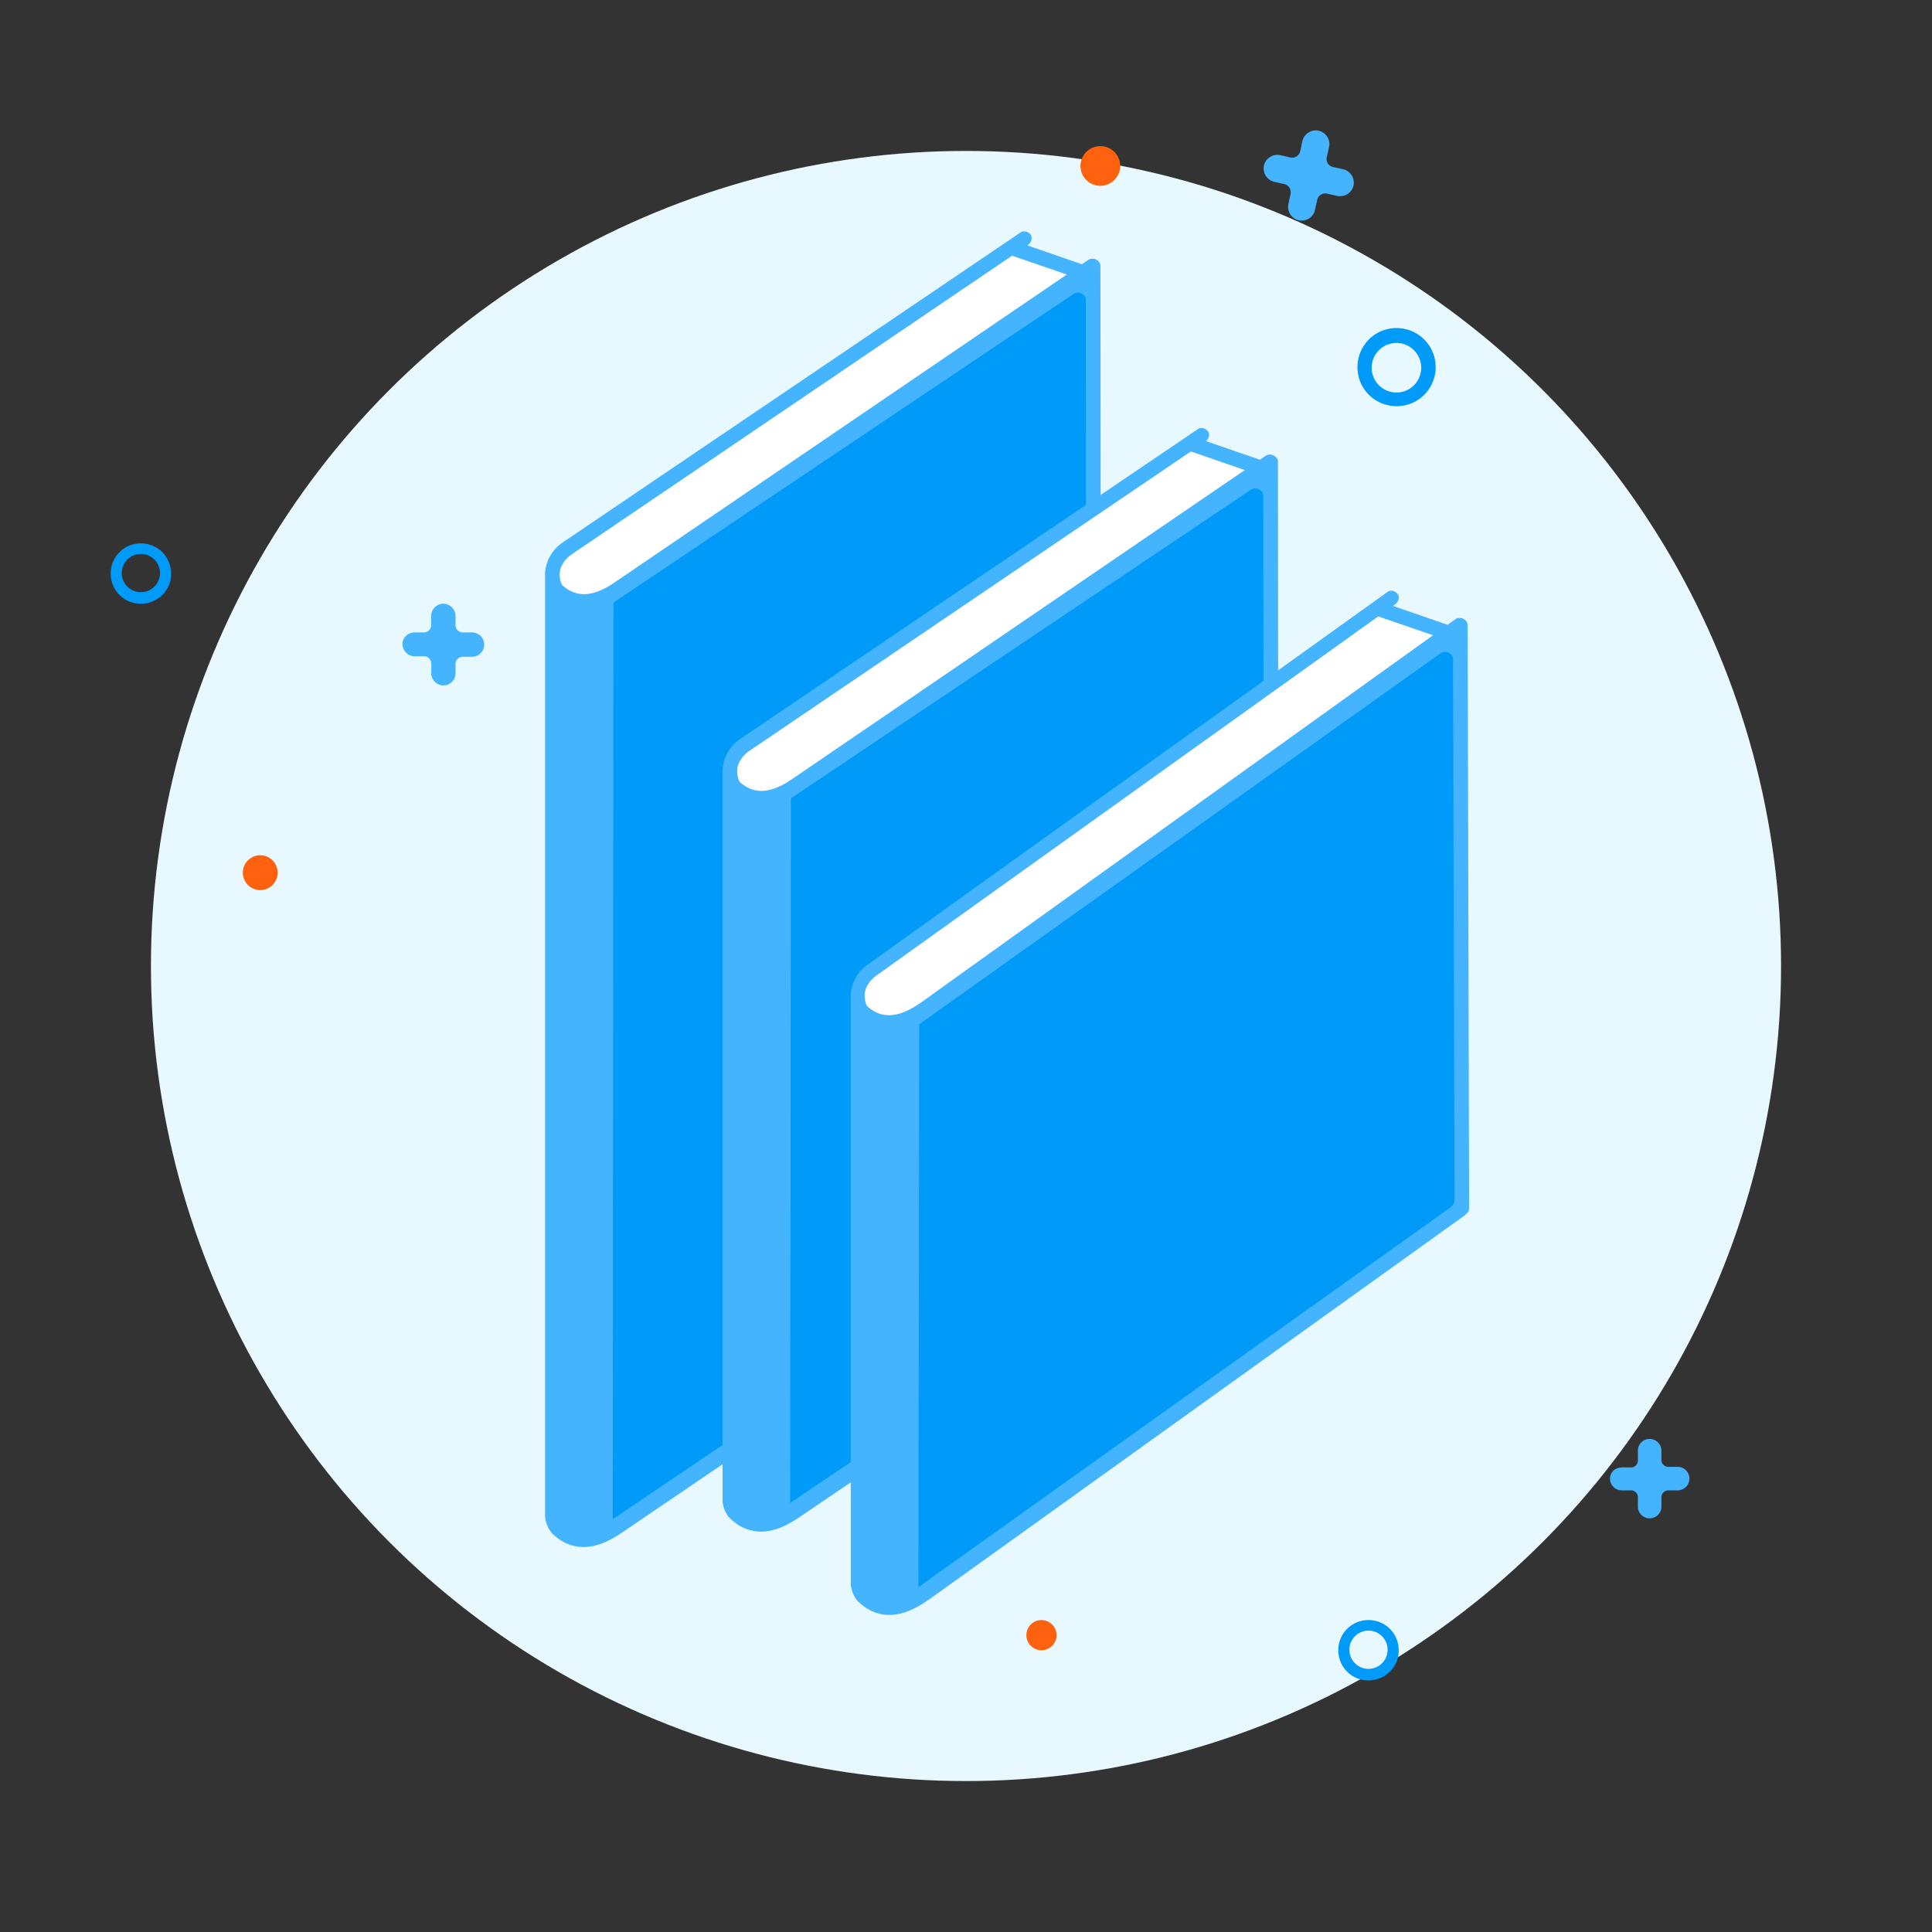
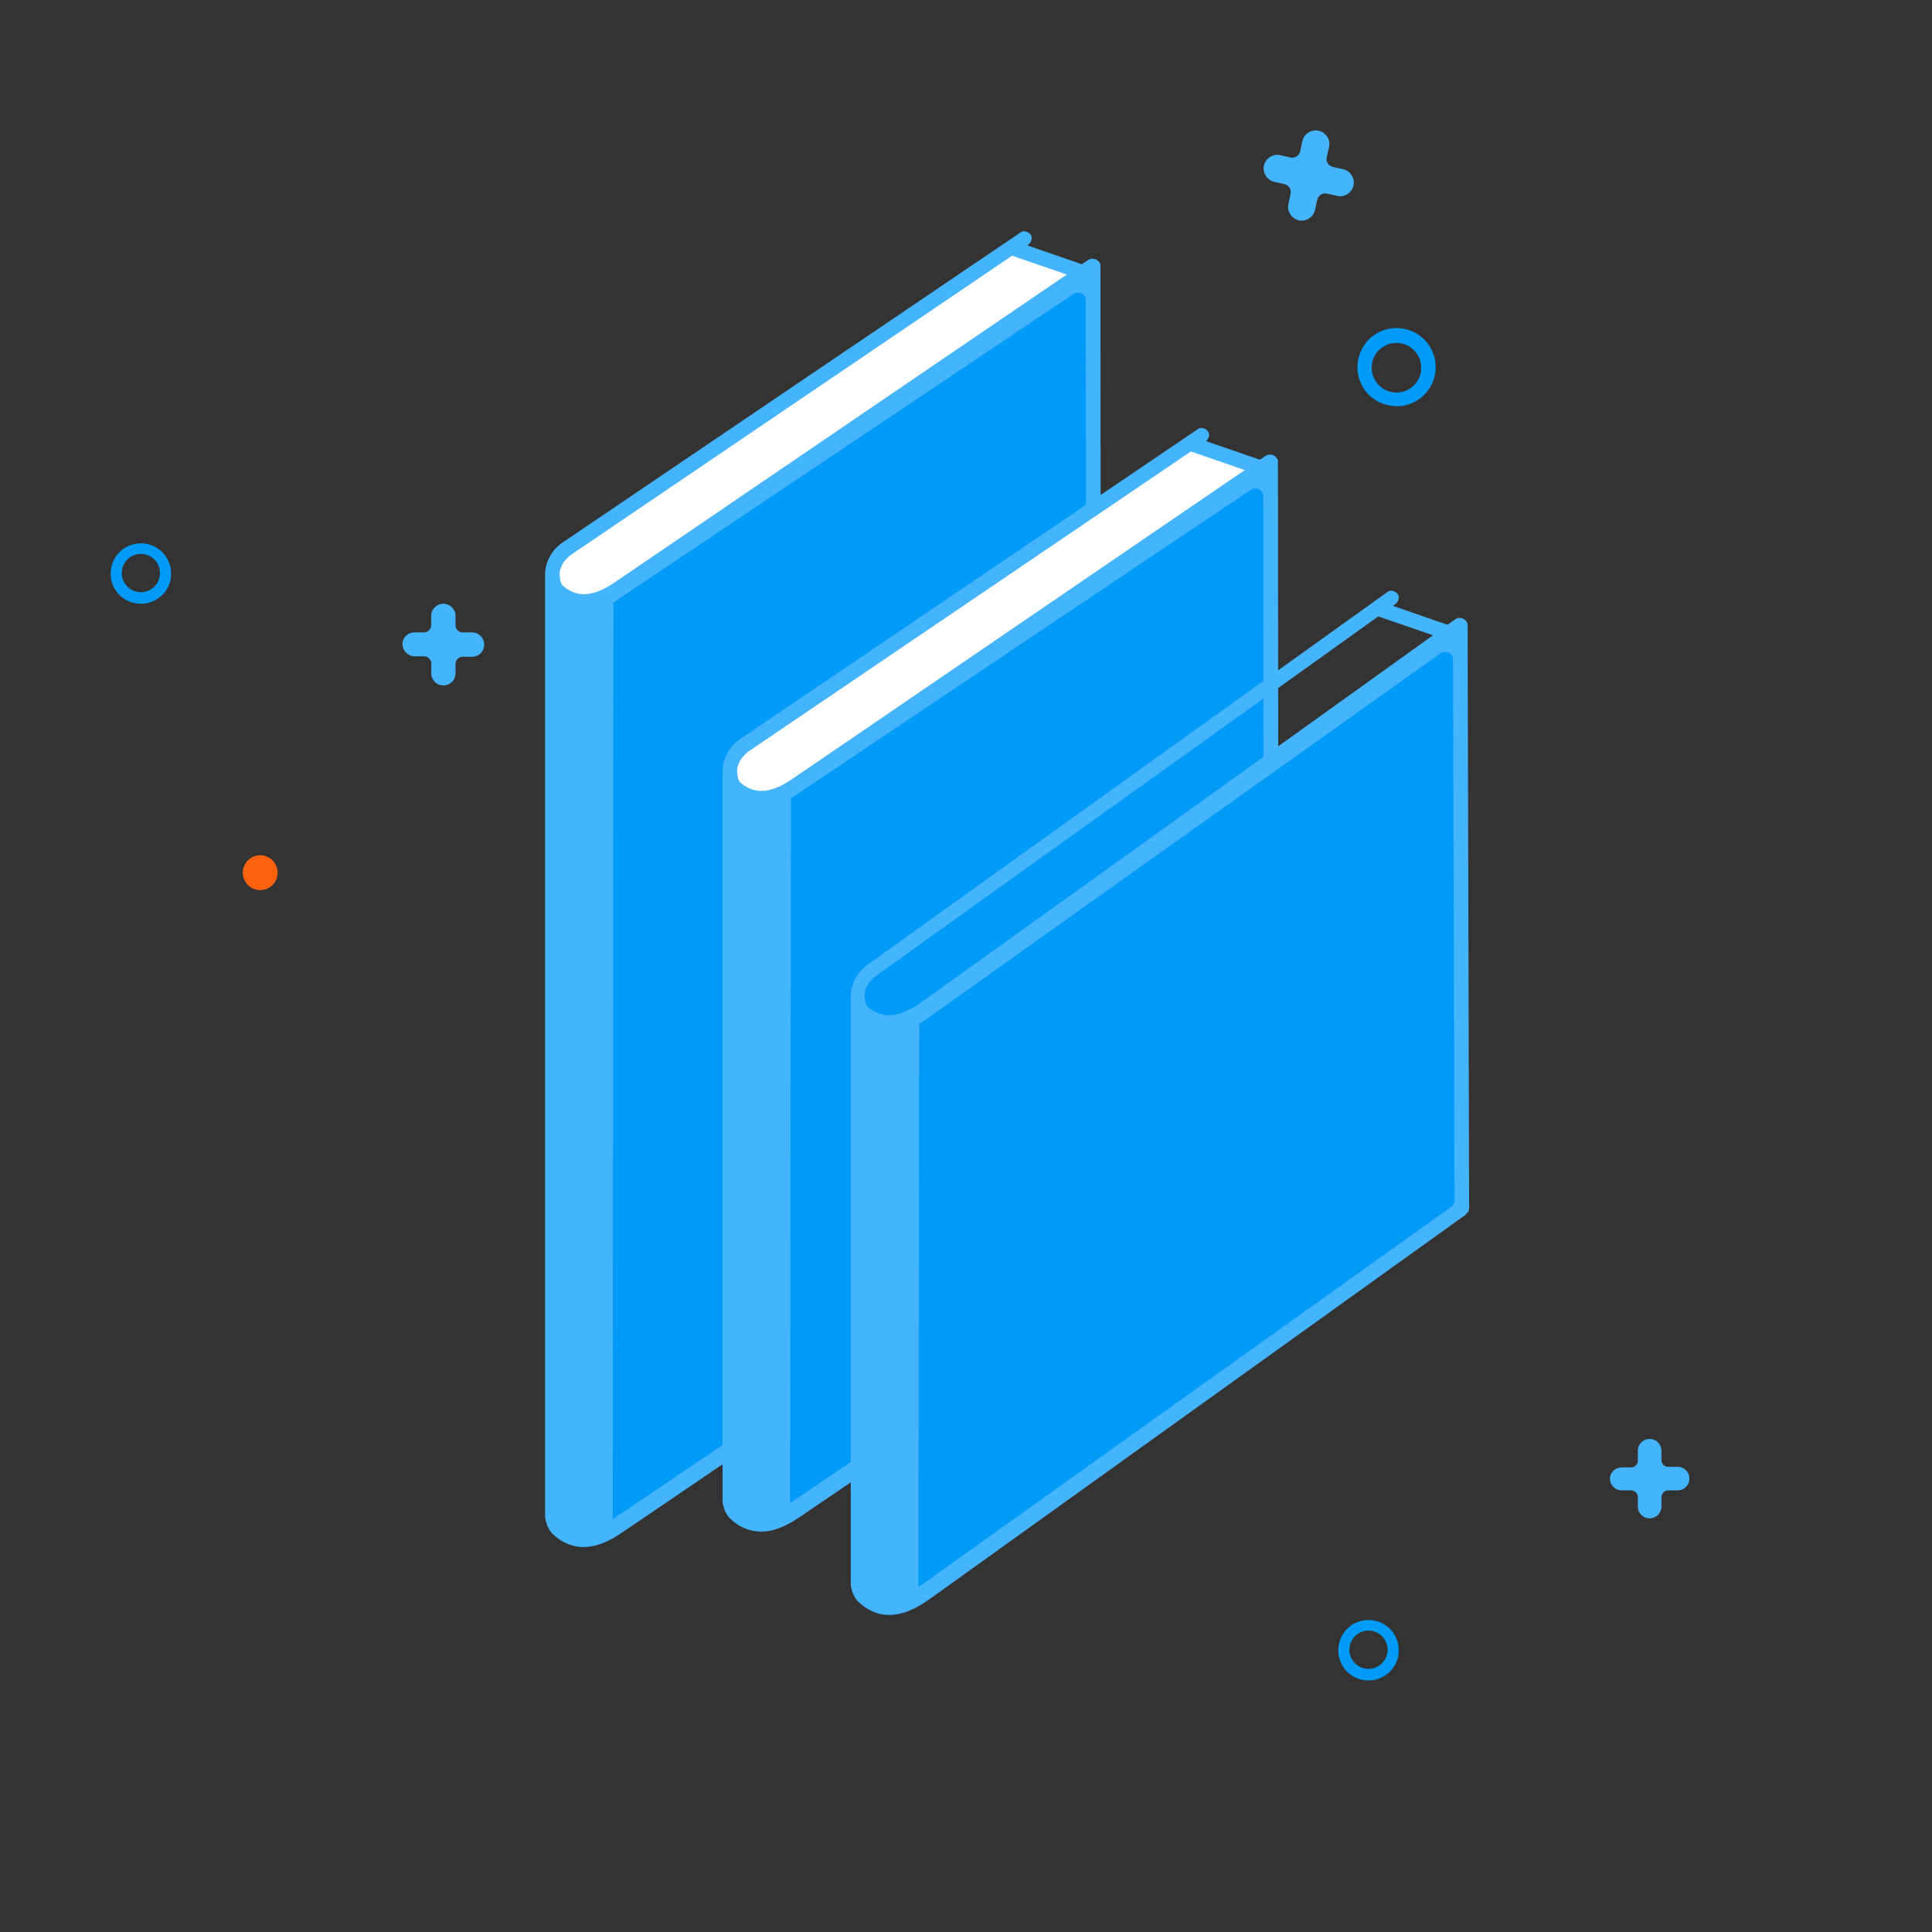
<svg xmlns="http://www.w3.org/2000/svg" width="192" height="192" fill="none">
  <rect width="100%" height="100%" fill="#333333" stroke="none" />
  <g clip-path="url(#clip0_3444_946)">
-     <circle cx="96" cy="96" r="81" fill="#E8F8FF" />
    <path fill="#FF620F" d="M25.73 88.45a1.73 1.73 0 1 0 0-3.45 1.73 1.73 0 0 0 0 3.45Z" />
    <path fill="#009AF9" d="M139.64 32.7a3.87 3.87 0 0 1 2.94 4.63 3.87 3.87 0 0 1-4.64 2.94 3.86 3.86 0 0 1-2.94-4.63 3.86 3.86 0 0 1 4.64-2.94Zm-1.4 6.25c1.32.3 2.65-.54 2.94-1.87a2.47 2.47 0 0 0-1.87-2.94 2.47 2.47 0 0 0-2.94 1.87 2.47 2.47 0 0 0 1.87 2.94ZM136 167c-1.67 0-3-1.33-3-3s1.33-3 3-3 3 1.33 3 3c.05 1.62-1.33 3-3 3Zm0-4.95a1.9 1.9 0 1 0 0 3.8 1.9 1.9 0 0 0 0-3.8ZM14 60c-1.67 0-3-1.33-3-3s1.33-3 3-3 3 1.33 3 3c.05 1.62-1.33 3-3 3Zm0-4.95a1.9 1.9 0 1 0 0 3.8 1.9 1.9 0 0 0 0-3.8Z" />
-     <path fill="#FF620F" d="M109.78 14.57a1.97 1.97 0 1 0-.86 3.85 1.97 1.97 0 0 0 .86-3.85ZM103.5 164a1.5 1.5 0 1 0 0-3 1.5 1.5 0 0 0 0 3Z" />
    <path fill="#45B4FF" d="M161.17 145.83h.93c.37 0 .67-.3.67-.67v-.99a1.17 1.17 0 1 1 2.34 0v.93c0 .37.31.67.68.67h.93a1.17 1.17 0 1 1 0 2.34h-.93a.69.69 0 0 0-.68.68v.93a1.17 1.17 0 1 1-2.34 0v-.93c0-.37-.3-.68-.68-.68h-.92c-.68 0-1.17-.55-1.17-1.17 0-.61.5-1.1 1.17-1.1ZM132.89 19.47l-1.02-.23a.82.82 0 0 0-.96.6l-.23 1.03c-.16.72-.9 1.19-1.62 1.02a1.37 1.37 0 0 1-1.02-1.61l.22-1.03a.82.82 0 0 0-.6-.95l-1.02-.23a1.37 1.37 0 0 1-1.03-1.62c.16-.72.9-1.19 1.62-1.03l1.02.23c.42.1.86-.19.96-.6l.22-1.03c.16-.72.9-1.19 1.62-1.03.72.17 1.2.9 1.03 1.62l-.23 1.03a.8.8 0 0 0 .6.95l1.03.23c.72.16 1.19.9 1.03 1.62-.16.72-.9 1.19-1.62 1.03ZM41.2 62.85h.94c.38 0 .71-.33.71-.71v-.93c0-.66.55-1.21 1.2-1.21.67 0 1.22.55 1.22 1.2v.94c0 .38.33.71.7.71h.94a1.21 1.21 0 0 1 0 2.42h-.93a.73.73 0 0 0-.71.7v.94a1.2 1.2 0 0 1-2.41 0v-.99a.73.73 0 0 0-.72-.7h-.93c-.66 0-1.21-.56-1.21-1.22 0-.65.55-1.15 1.2-1.15Z" />
    <path fill="#fff" d="m100.36 24.56 7.32 2.38L59.75 60.5l-4.66-.92.15-4.52 45.12-30.5Z" />
    <path fill="#45B4FF" d="m100.72 23.92-.47 1.38 7.22 2.48.47-1.37-7.22-2.5Z" />
    <path fill="#45B4FF" d="M109.36 26.7v-.22c0-.16 0-.3-.15-.46a.83.83 0 0 0-1-.23L61.2 57.8c-2.22 1.54-3.82 1.61-5.2.46-.22-.15-.38-.6-.38-1.22 0-.46.23-1.23 1.15-1.92l45.42-30.8c.3-.23.45-.69.23-1-.23-.3-.7-.45-1-.22L55.93 53.9a4 4 0 0 0-1.76 2.99v93.86c.08.7.39 1.38.84 1.77 1 .92 2.06 1.22 2.98 1.22 1.76 0 3.28-1.07 3.97-1.53l47.02-31.95c.08 0 .08-.08.15-.15a.7.7 0 0 0 .3-.62l-.07-92.78Z" />
    <path fill="#009AF9" d="M107.91 30.08v-.23c0-.15 0-.3-.15-.46a.83.83 0 0 0-1-.23l-45.8 30.72-.07 91.1 46.64-31.49c.08 0 .08-.07.15-.15a.7.7 0 0 0 .3-.61l-.07-88.65Z" />
    <path fill="#fff" d="m118.45 43.8 7.17 2.6-48.24 33.56-4.66-.92.16-4.45 45.57-30.8Z" />
    <path fill="#45B4FF" d="M127 46.17v-.23c0-.15 0-.3-.16-.46a.83.83 0 0 0-.99-.23l-47.02 32.1c-2.21 1.54-3.82 1.61-5.2.46-.22-.15-.37-.61-.37-1.22 0-.46.23-1.23 1.14-1.92l45.42-30.8c.3-.23.46-.69.23-1-.23-.3-.69-.46-1-.23l-45.49 30.8a4 4 0 0 0-1.75 3v72.78c.07.7.38 1.38.84 1.76a4.32 4.32 0 0 0 2.97 1.23c1.76 0 3.29-1.07 3.97-1.53l47.02-31.95c.08 0 .08-.08.16-.16a.7.7 0 0 0 .3-.6l-.07-71.8Z" />
    <path fill="#009AF9" d="M125.54 49.54v-.23c0-.15 0-.3-.15-.46a.83.83 0 0 0-1-.23L78.6 79.34l-.08 70.03 46.64-31.49c.08 0 .08-.07.16-.15a.7.7 0 0 0 .3-.61l-.08-67.58Z" />
    <path fill="#45B4FF" d="m118.43 43.35-.48 1.38 7.22 2.49.48-1.38-7.22-2.49Z" />
-     <path fill="#fff" d="m137.07 60.27 7.4 2.6-54.34 39.54-4.74-.92.16-4.45 51.52-36.77Z" />
    <path fill="#45B4FF" d="M145.85 62.41v-.23c0-.15 0-.3-.15-.46a.83.83 0 0 0-1-.23L91.5 99.65c-2.21 1.53-3.82 1.6-5.19.46-.23-.15-.38-.61-.38-1.23 0-.46.23-1.22 1.14-1.91l51.6-36.93c.3-.23.46-.7.23-1-.23-.3-.69-.46-.99-.23l-51.6 37a4 4 0 0 0-1.76 3v58.69c.08.69.39 1.38.84 1.76 1 .92 2.06 1.23 2.98 1.23 1.76 0 3.28-1.08 3.97-1.54l53.2-38.15c.08 0 .08-.08.16-.16a.7.7 0 0 0 .3-.61l-.15-57.62Z" />
    <path fill="#009AF9" d="M144.4 65.78v-.23c0-.15 0-.3-.15-.46a.83.83 0 0 0-1-.23l-51.9 36.93-.08 55.94 52.82-37.7c.08 0 .08-.08.16-.15a.7.7 0 0 0 .3-.62l-.15-53.48Z" />
    <path fill="#45B4FF" d="m137.32 59.84-.47 1.38 7.22 2.48.47-1.37-7.22-2.5Z" />
  </g>
  <defs>
    <clipPath id="clip0_3444_946">
      <path fill="#fff" d="M0 0h192v192H0z" />
    </clipPath>
  </defs>
</svg>